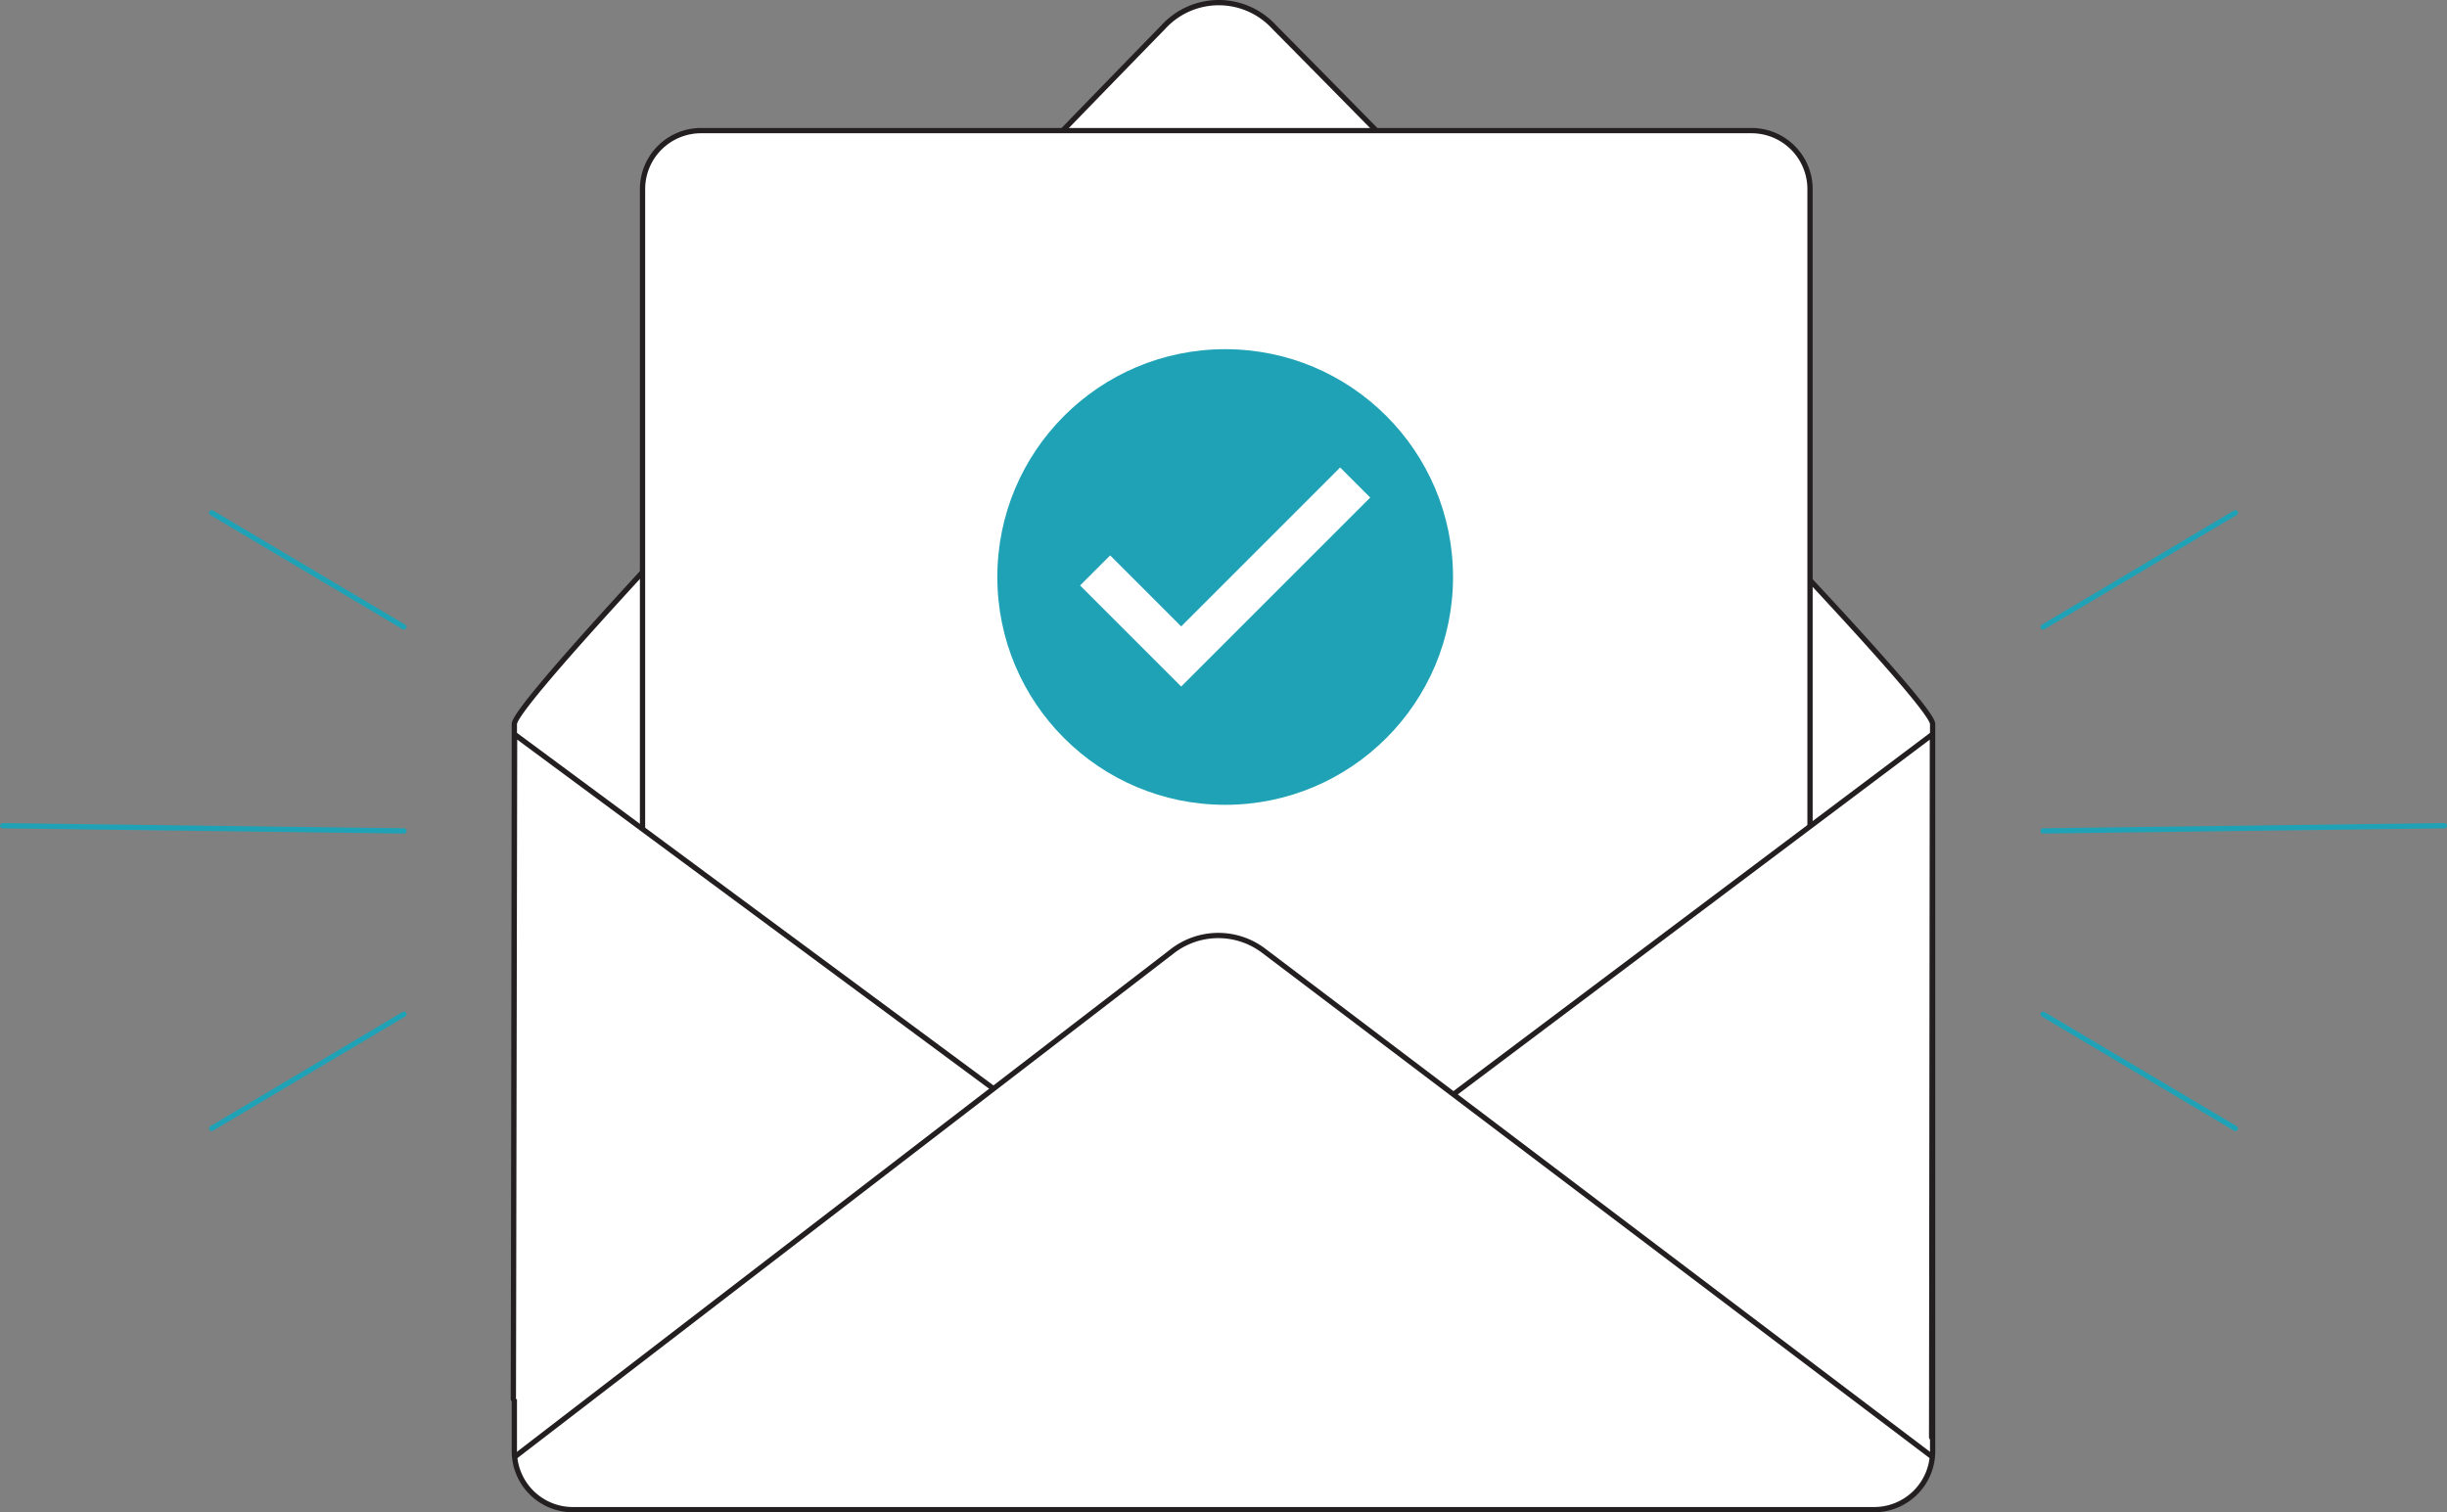
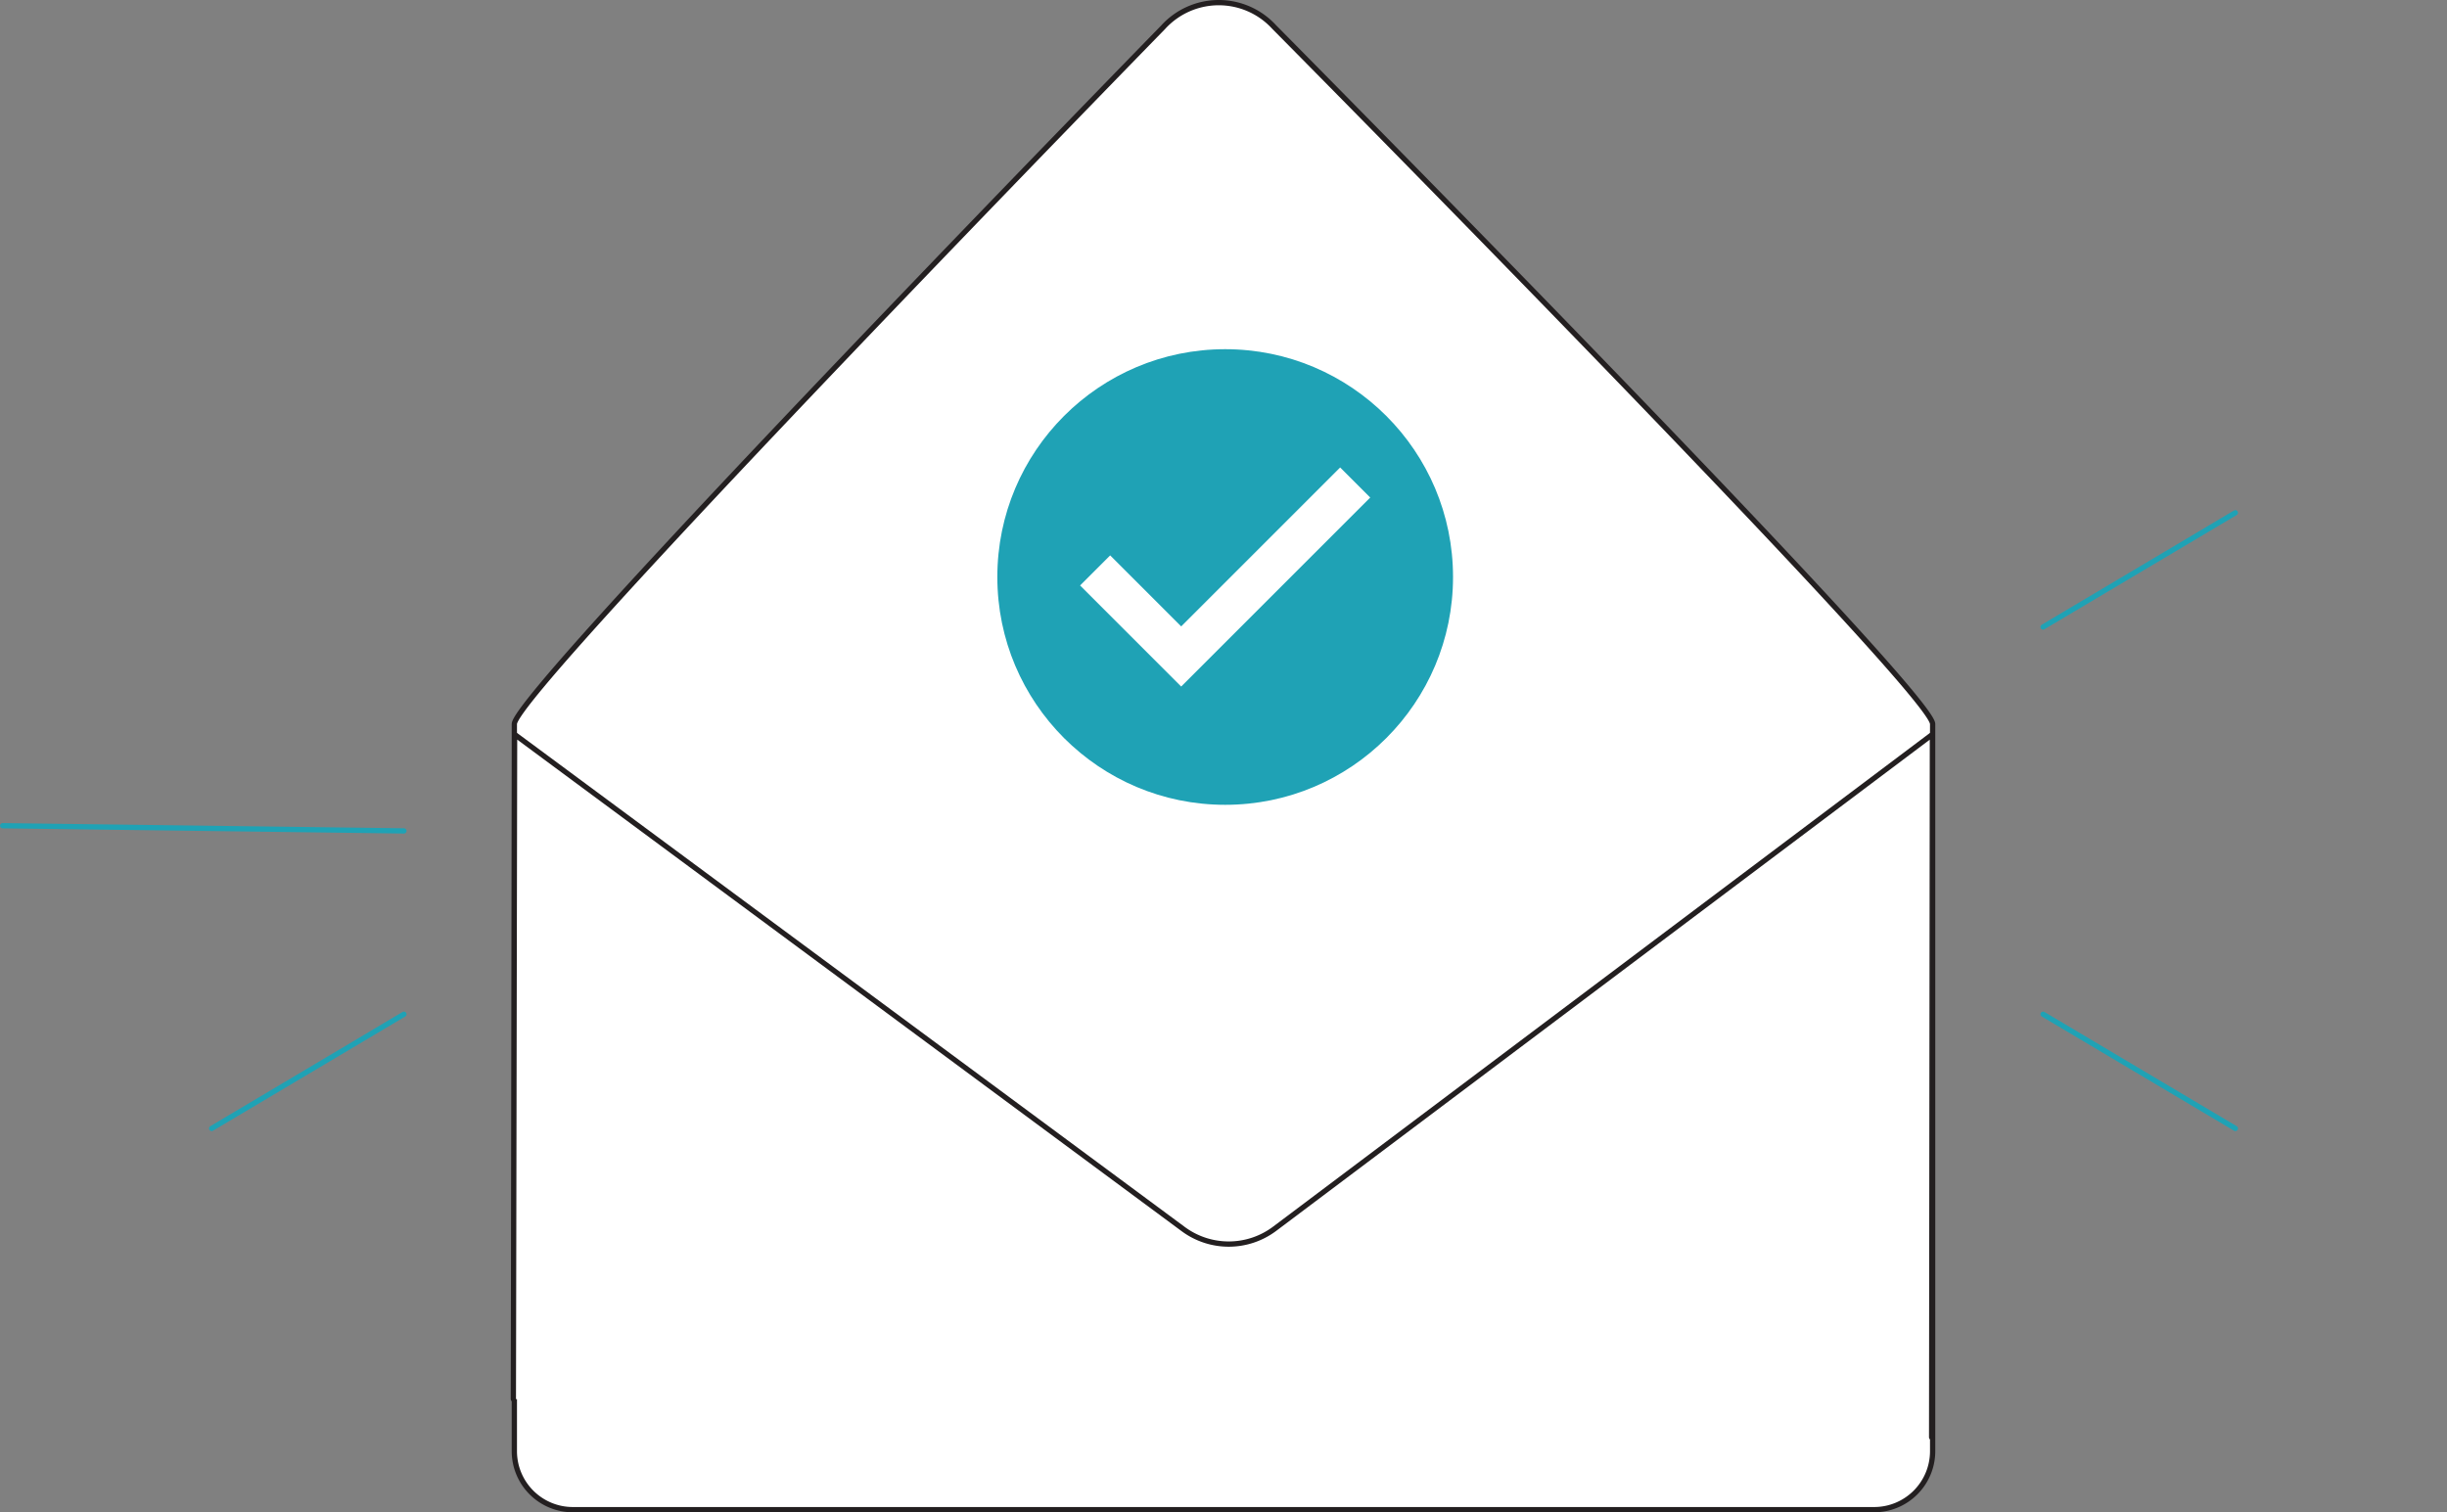
<svg xmlns="http://www.w3.org/2000/svg" width="464.513" height="287.124" viewBox="0 0 464.513 287.124">
  <rect x="0" y="0" width="464.513" height="287.124" fill="#808080" stroke="none" />
  <g id="Group_10933" data-name="Group 10933" transform="translate(-95.245 -193.703)">
    <path id="Path_10641" data-name="Path 10641" d="M408.4,198.816a14.259,14.259,0,0,0-21.078.083s-123.14,126.133-123.14,132.268V469.22a11.107,11.107,0,0,0,11.108,11.108H522.308a11.107,11.107,0,0,0,11.108-11.108V331.167C533.416,325.032,408.4,198.816,408.4,198.816Z" transform="translate(-71.299 0)" fill="#fff" stroke="#231f20" stroke-linecap="round" stroke-linejoin="round" stroke-miterlimit="10" stroke-width="1" />
-     <path id="Path_10642" data-name="Path 10642" d="M306.376,457.964V247.446a11.107,11.107,0,0,1,11.108-11.108H516.9A11.108,11.108,0,0,1,528,247.446V457.964" transform="translate(-89.159 -17.836)" fill="#fff" stroke="#231f20" stroke-miterlimit="10" stroke-width="1" />
    <path id="Path_10643" data-name="Path 10643" d="M533.085,563.224l.147-133.443L408.346,523.663a14.525,14.525,0,0,1-17.3.064L264.089,429.781l-.235,126.2" transform="translate(-71.159 -96.648)" fill="#fff" stroke="#231f20" stroke-linecap="round" stroke-linejoin="round" stroke-miterlimit="10" stroke-width="1" />
-     <path id="Path_10644" data-name="Path 10644" d="M533.405,600.323l-126.953-96.11a14.263,14.263,0,0,0-17.3.066L264.262,600.323" transform="translate(-71.332 -130.006)" fill="#fff" stroke="#231f20" stroke-miterlimit="10" stroke-width="1" />
    <g id="Tick" transform="translate(284.569 260.001)">
      <circle id="Ellipse_89" data-name="Ellipse 89" cx="43.252" cy="43.252" r="43.252" transform="translate(0 0)" fill="#1fa2b5" />
      <g id="Group_10930" data-name="Group 10930" transform="translate(15.714 22.455)">
        <path id="Path_10645" data-name="Path 10645" d="M469.6,388.829l-19.19-19.19,5.709-5.709L469.6,377.411l30.177-30.176,5.709,5.709Z" transform="translate(-450.414 -347.235)" fill="#fff" />
      </g>
    </g>
    <g id="Group_10931" data-name="Group 10931" transform="translate(483.084 291.055)">
      <line id="Line_238" data-name="Line 238" y1="21.687" x2="36.497" fill="none" stroke="#1fa2b5" stroke-linecap="round" stroke-linejoin="round" stroke-width="1" />
      <line id="Line_239" data-name="Line 239" x2="36.497" y2="21.687" transform="translate(0 95.21)" fill="none" stroke="#1fa2b5" stroke-linecap="round" stroke-linejoin="round" stroke-width="1" />
-       <line id="Line_240" data-name="Line 240" y1="0.986" x2="76.168" transform="translate(0 59.418)" fill="none" stroke="#1fa2b5" stroke-linecap="round" stroke-linejoin="round" stroke-width="1" />
    </g>
    <g id="Group_10932" data-name="Group 10932" transform="translate(95.752 291.055)">
-       <line id="Line_241" data-name="Line 241" x1="36.497" y1="21.687" transform="translate(39.671)" fill="none" stroke="#1fa2b5" stroke-linecap="round" stroke-linejoin="round" stroke-width="1" />
      <line id="Line_242" data-name="Line 242" x1="36.497" y2="21.687" transform="translate(39.671 95.21)" fill="none" stroke="#1fa2b5" stroke-linecap="round" stroke-linejoin="round" stroke-width="1" />
      <line id="Line_243" data-name="Line 243" x1="76.168" y1="0.986" transform="translate(0 59.418)" fill="none" stroke="#1fa2b5" stroke-linecap="round" stroke-linejoin="round" stroke-width="1" />
    </g>
  </g>
</svg>